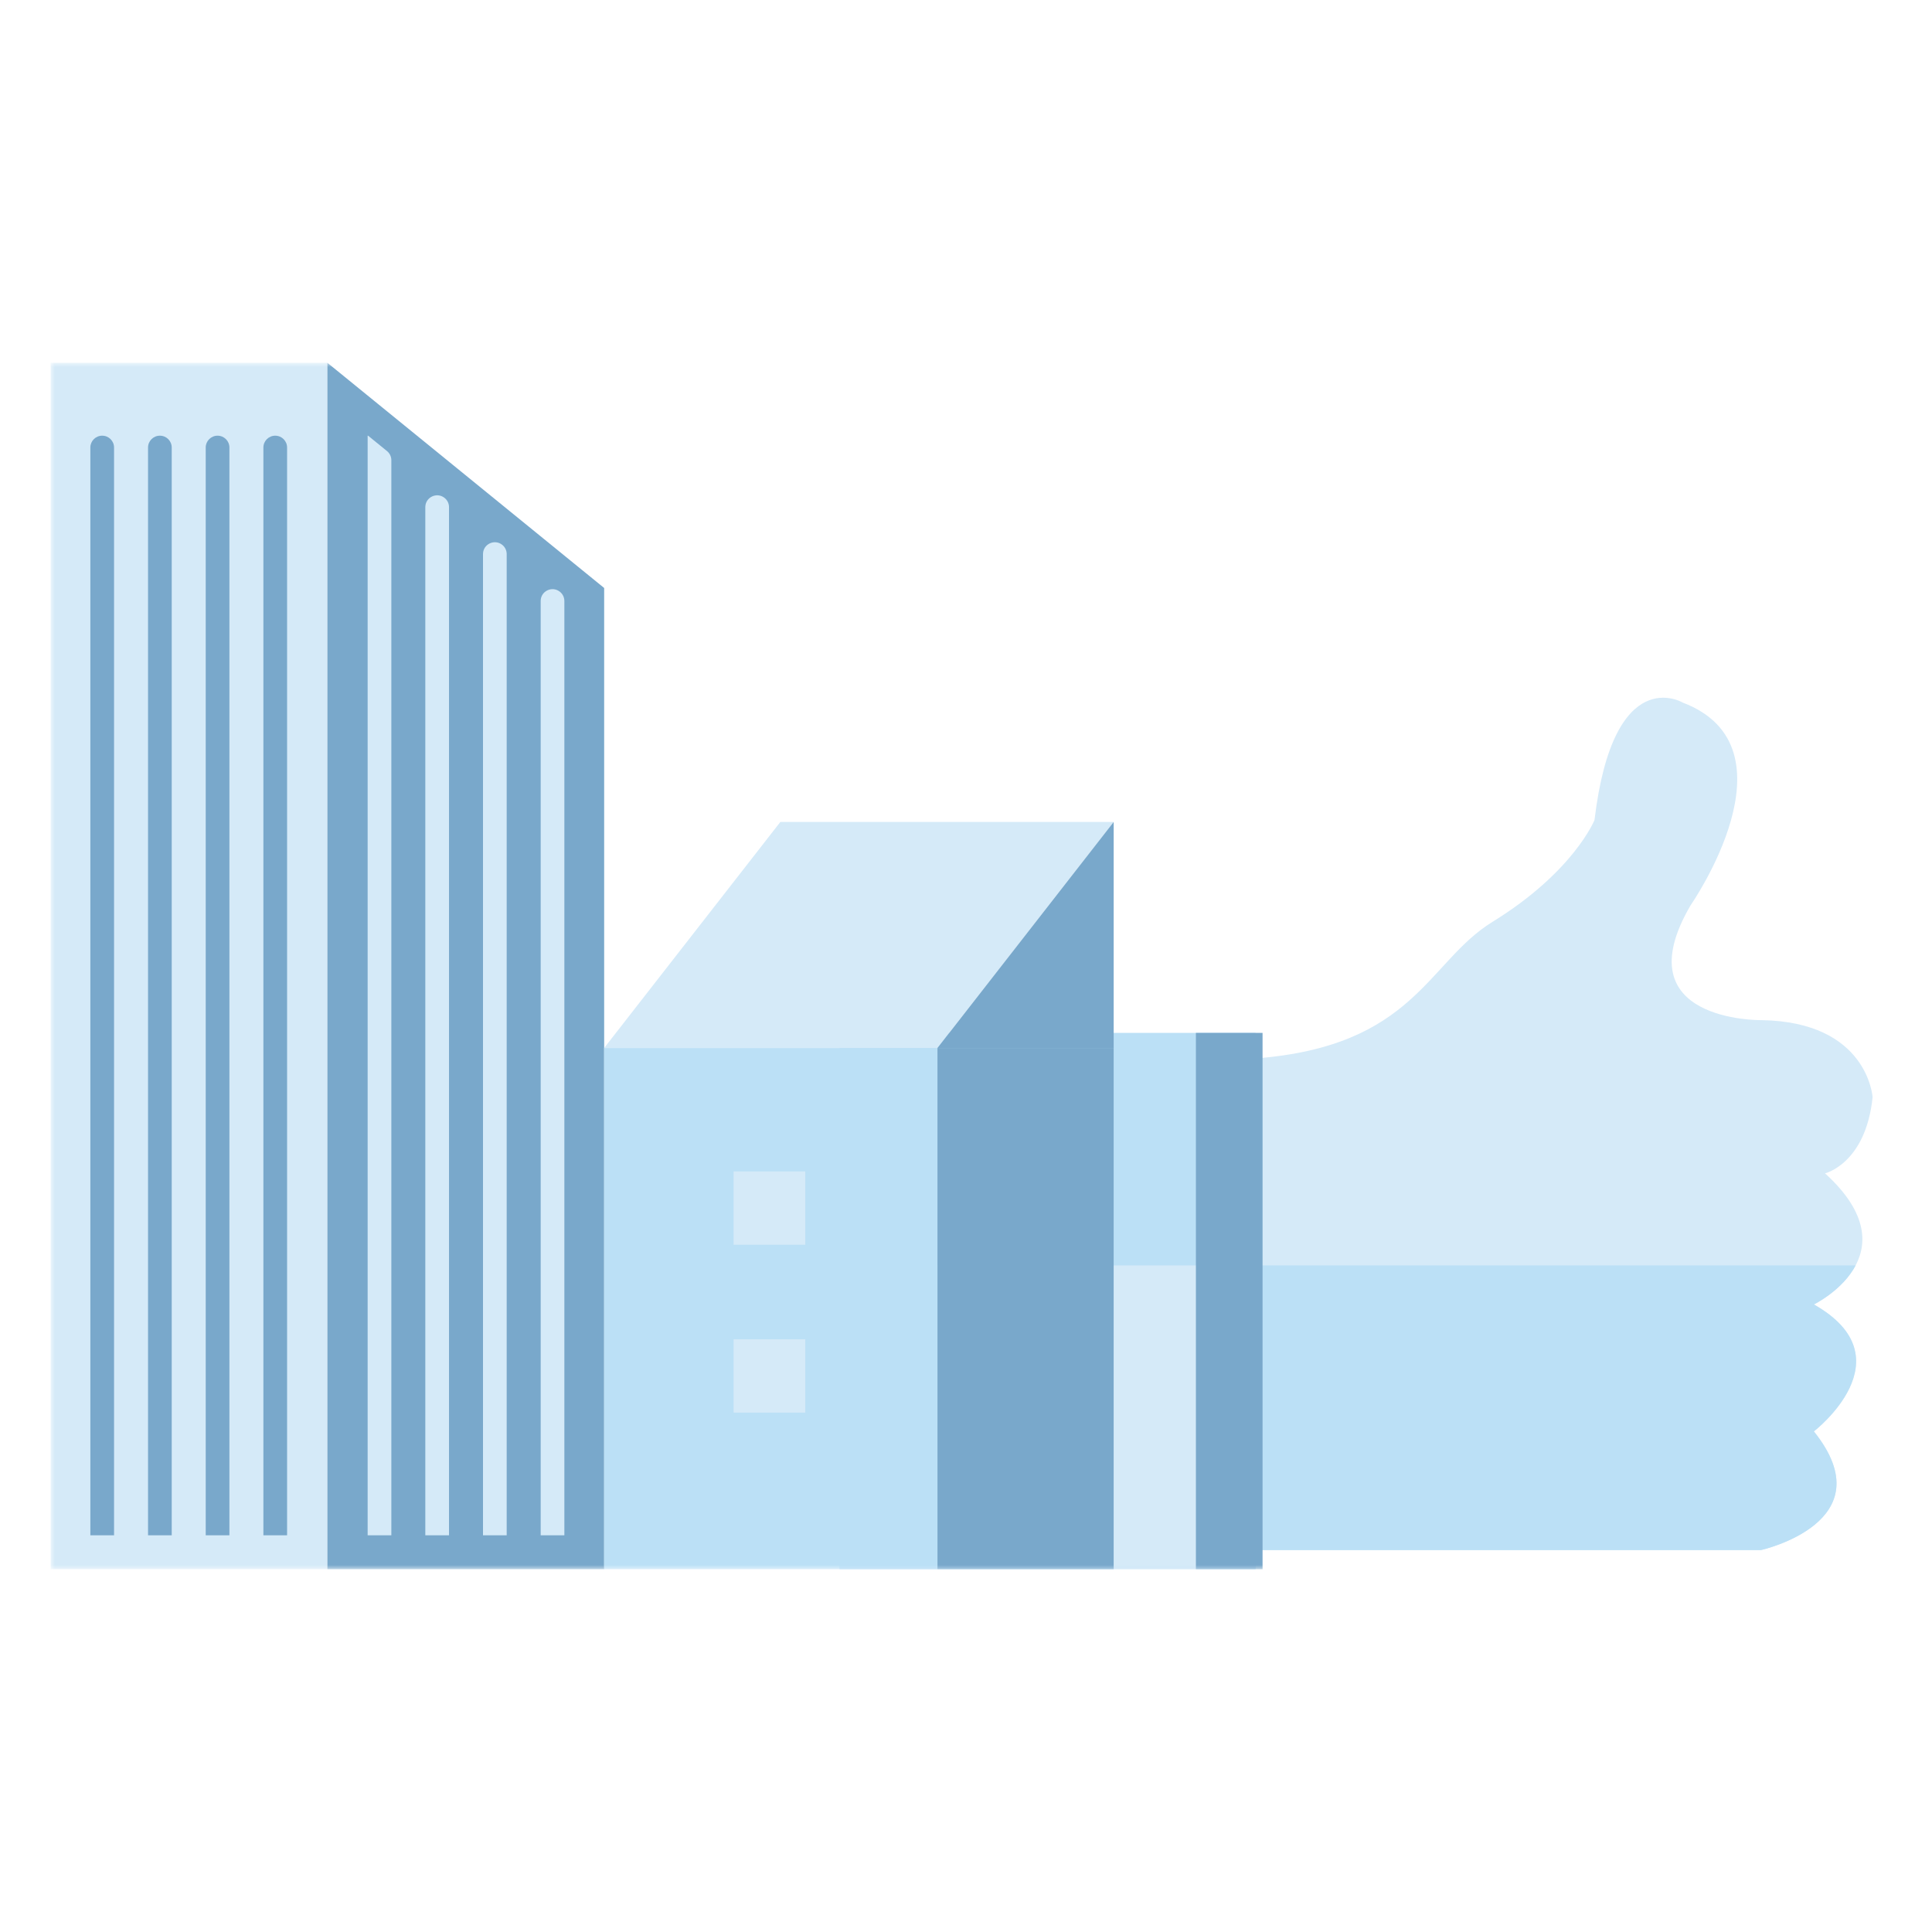
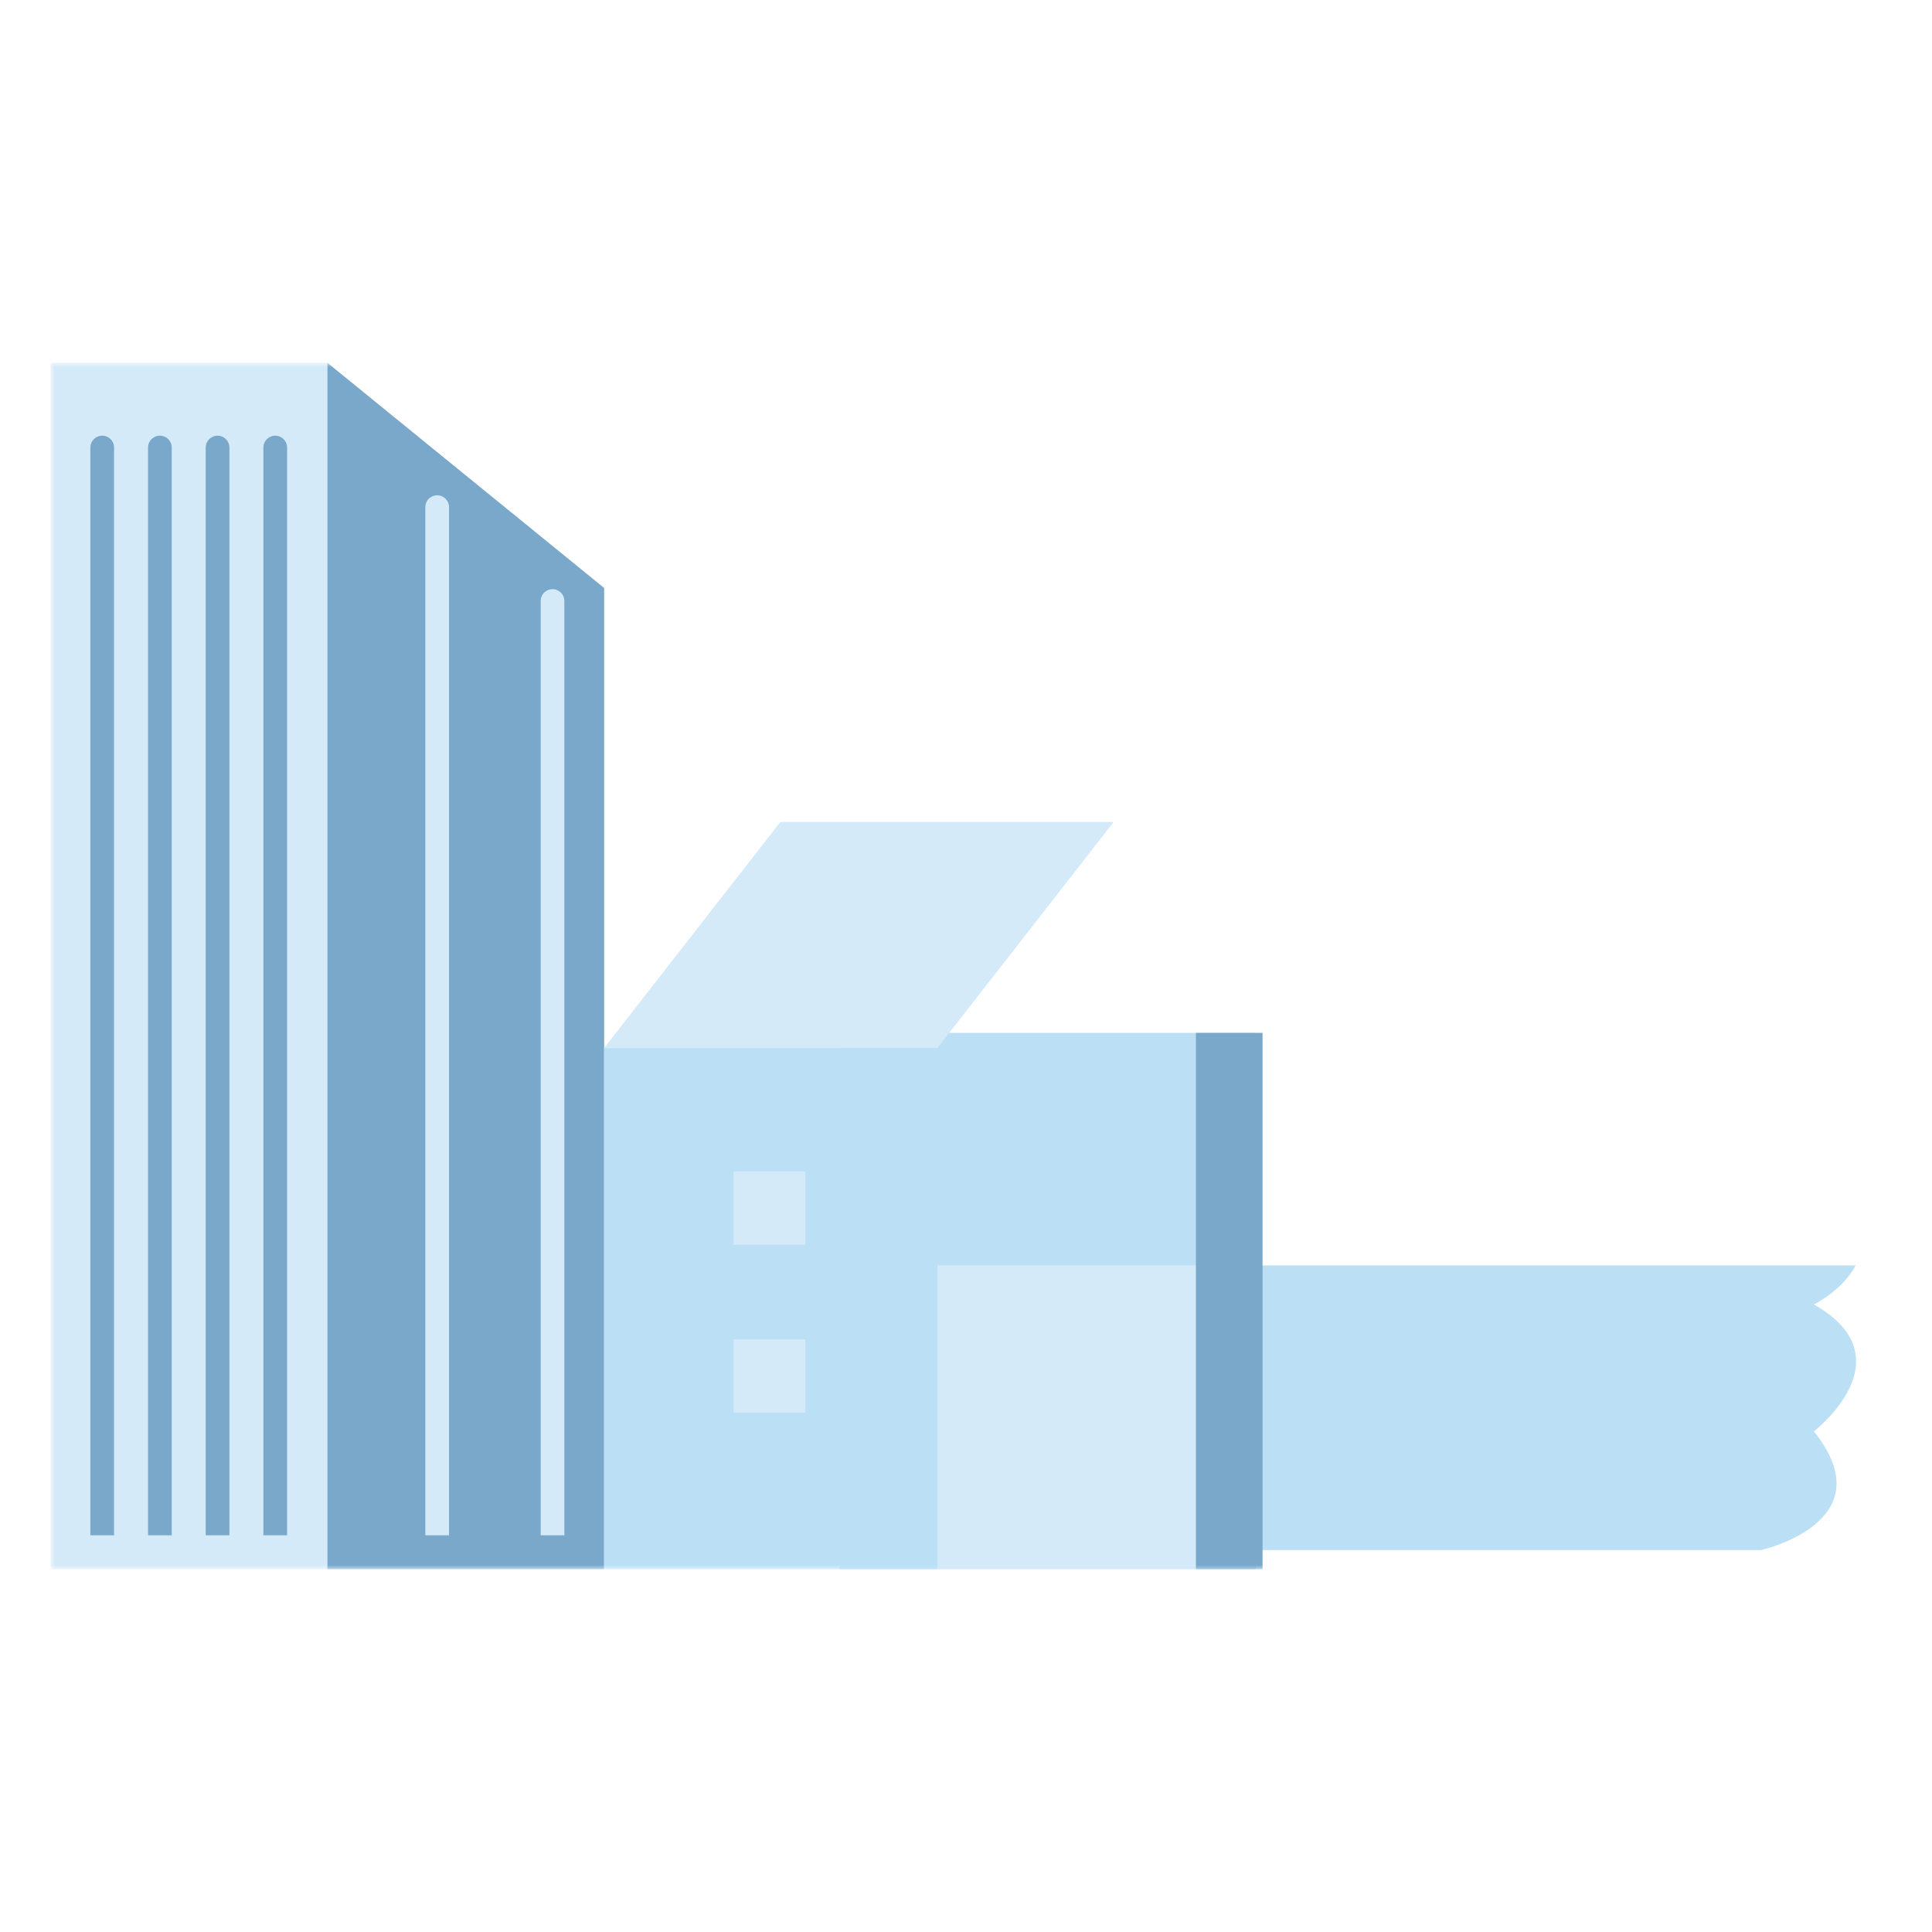
<svg xmlns="http://www.w3.org/2000/svg" xmlns:xlink="http://www.w3.org/1999/xlink" width="229px" height="229px" viewBox="0 0 229 229" version="1.1">
  <title>icn_prosperity</title>
  <defs>
    <polygon id="path-1" points="0 143 221 143 221 0 0 0" />
  </defs>
  <g id="icn_prosperity" stroke="none" stroke-width="1" fill="none" fill-rule="evenodd">
    <g id="Group-24" transform="translate(6, 43)">
-       <path d="M142.818,82.455 L142.818,140.729 L202.737,140.729 C202.737,140.729 217.615,137.408 208.998,126.662 C208.998,126.662 220.262,117.997 208.998,111.616 C208.998,111.616 220.999,105.782 210.321,96.076 C210.321,96.076 215.142,94.94 215.959,87.058 C215.959,87.058 215.416,78.089 202.737,77.916 C202.737,77.916 186.281,78.147 194.394,64.293 C194.394,64.293 207.41,45.602 193.458,40.279 C193.458,40.279 185.254,35.365 182.996,54.199 C182.996,54.199 180.534,60.34 170.893,66.275 C163.191,71.02 161.664,81.013 142.818,82.455" id="Fill-1" fill="#D5EAF8" />
      <mask id="mask-2" fill="white">
        <use xlink:href="#path-1" />
      </mask>
      <g id="Clip-4" />
      <polygon id="Fill-3" fill="#BBE0F6" mask="url(#mask-2)" points="93.517 143 142.819 143 142.819 79.428 93.517 79.428" />
      <polygon id="Fill-5" fill="#D5EAF8" mask="url(#mask-2)" points="93.516 143 142.818 143 142.818 106.99 93.516 106.99" />
      <path d="M213.949,106.99 L142.818,106.99 L142.818,140.729 L202.736,140.729 C202.736,140.729 217.615,137.408 208.997,126.662 C208.997,126.662 220.261,117.997 208.997,111.616 C208.997,111.616 212.369,109.979 213.949,106.99" id="Fill-6" fill="#BBE0F6" mask="url(#mask-2)" />
      <polygon id="Fill-7" fill="#79A8CB" mask="url(#mask-2)" points="135.751 143 143.651 143 143.651 79.428 135.751 79.428" />
      <polygon id="Fill-8" fill="#D5EAF8" mask="url(#mask-2)" points="0.001 143 32.806 143 32.806 0 0.001 0" />
      <polygon id="Fill-9" fill="#79A8CB" mask="url(#mask-2)" points="65.611 143 32.806 143 32.806 0 65.611 26.693" />
      <path d="M7.519,138.98 L4.71,138.98 L4.71,10.044 C4.71,9.27 5.34,8.642 6.114,8.642 C6.89,8.642 7.519,9.27 7.519,10.044 L7.519,138.98 Z" id="Fill-10" fill="#79A8CB" mask="url(#mask-2)" />
      <path d="M14.355,138.98 L11.547,138.98 L11.547,10.044 C11.547,9.27 12.176,8.642 12.95,8.642 C13.727,8.642 14.355,9.27 14.355,10.044 L14.355,138.98 Z" id="Fill-11" fill="#79A8CB" mask="url(#mask-2)" />
      <path d="M21.192,138.98 L18.383,138.98 L18.383,10.044 C18.383,9.27 19.013,8.642 19.787,8.642 C20.563,8.642 21.192,9.27 21.192,10.044 L21.192,138.98 Z" id="Fill-12" fill="#79A8CB" mask="url(#mask-2)" />
      <path d="M28.028,138.98 L25.22,138.98 L25.22,10.044 C25.22,9.27 25.849,8.642 26.623,8.642 C27.4,8.642 28.028,9.27 28.028,10.044 L28.028,138.98 Z" id="Fill-13" fill="#79A8CB" mask="url(#mask-2)" />
-       <path d="M37.577,138.98 L40.386,138.98 L40.386,11.549 C40.386,11.128 40.196,10.729 39.869,10.464 L37.631,8.642 L37.577,8.642 L37.577,138.98 Z" id="Fill-14" fill="#D5EAF8" mask="url(#mask-2)" />
      <path d="M47.222,138.98 L47.222,17.111 C47.222,16.69 47.032,16.292 46.705,16.025 C45.787,15.28 44.413,15.93 44.413,17.111 L44.413,138.98 L47.222,138.98 Z" id="Fill-15" fill="#D5EAF8" mask="url(#mask-2)" />
-       <path d="M54.058,138.98 L54.058,22.674 C54.058,22.253 53.869,21.853 53.542,21.588 C52.624,20.842 51.25,21.494 51.25,22.674 L51.25,138.98 L54.058,138.98 Z" id="Fill-16" fill="#D5EAF8" mask="url(#mask-2)" />
      <path d="M60.894,138.98 L60.894,28.237 C60.894,27.815 60.705,27.417 60.378,27.151 C59.46,26.404 58.086,27.055 58.086,28.237 L58.086,138.98 L60.894,138.98 Z" id="Fill-17" fill="#D5EAF8" mask="url(#mask-2)" />
      <polygon id="Fill-18" fill="#D5EAF8" mask="url(#mask-2)" points="105.119 81.218 126.004 54.427 86.495 54.427 65.611 81.218" />
      <polygon id="Fill-19" fill="#BBE0F6" mask="url(#mask-2)" points="65.61 143 105.119 143 105.119 81.219 65.61 81.219" />
-       <polygon id="Fill-20" fill="#79A8CB" mask="url(#mask-2)" points="105.119 143 126.003 143 126.003 81.219 105.119 81.219" />
-       <polygon id="Fill-21" fill="#79A8CB" mask="url(#mask-2)" points="105.119 81.218 126.004 54.427 126.004 81.218" />
      <polygon id="Fill-22" fill="#D5EAF8" mask="url(#mask-2)" points="80.955 104.538 89.45 104.538 89.45 95.849 80.955 95.849" />
      <polygon id="Fill-23" fill="#D5EAF8" mask="url(#mask-2)" points="80.955 124.438 89.45 124.438 89.45 115.749 80.955 115.749" />
    </g>
  </g>
</svg>